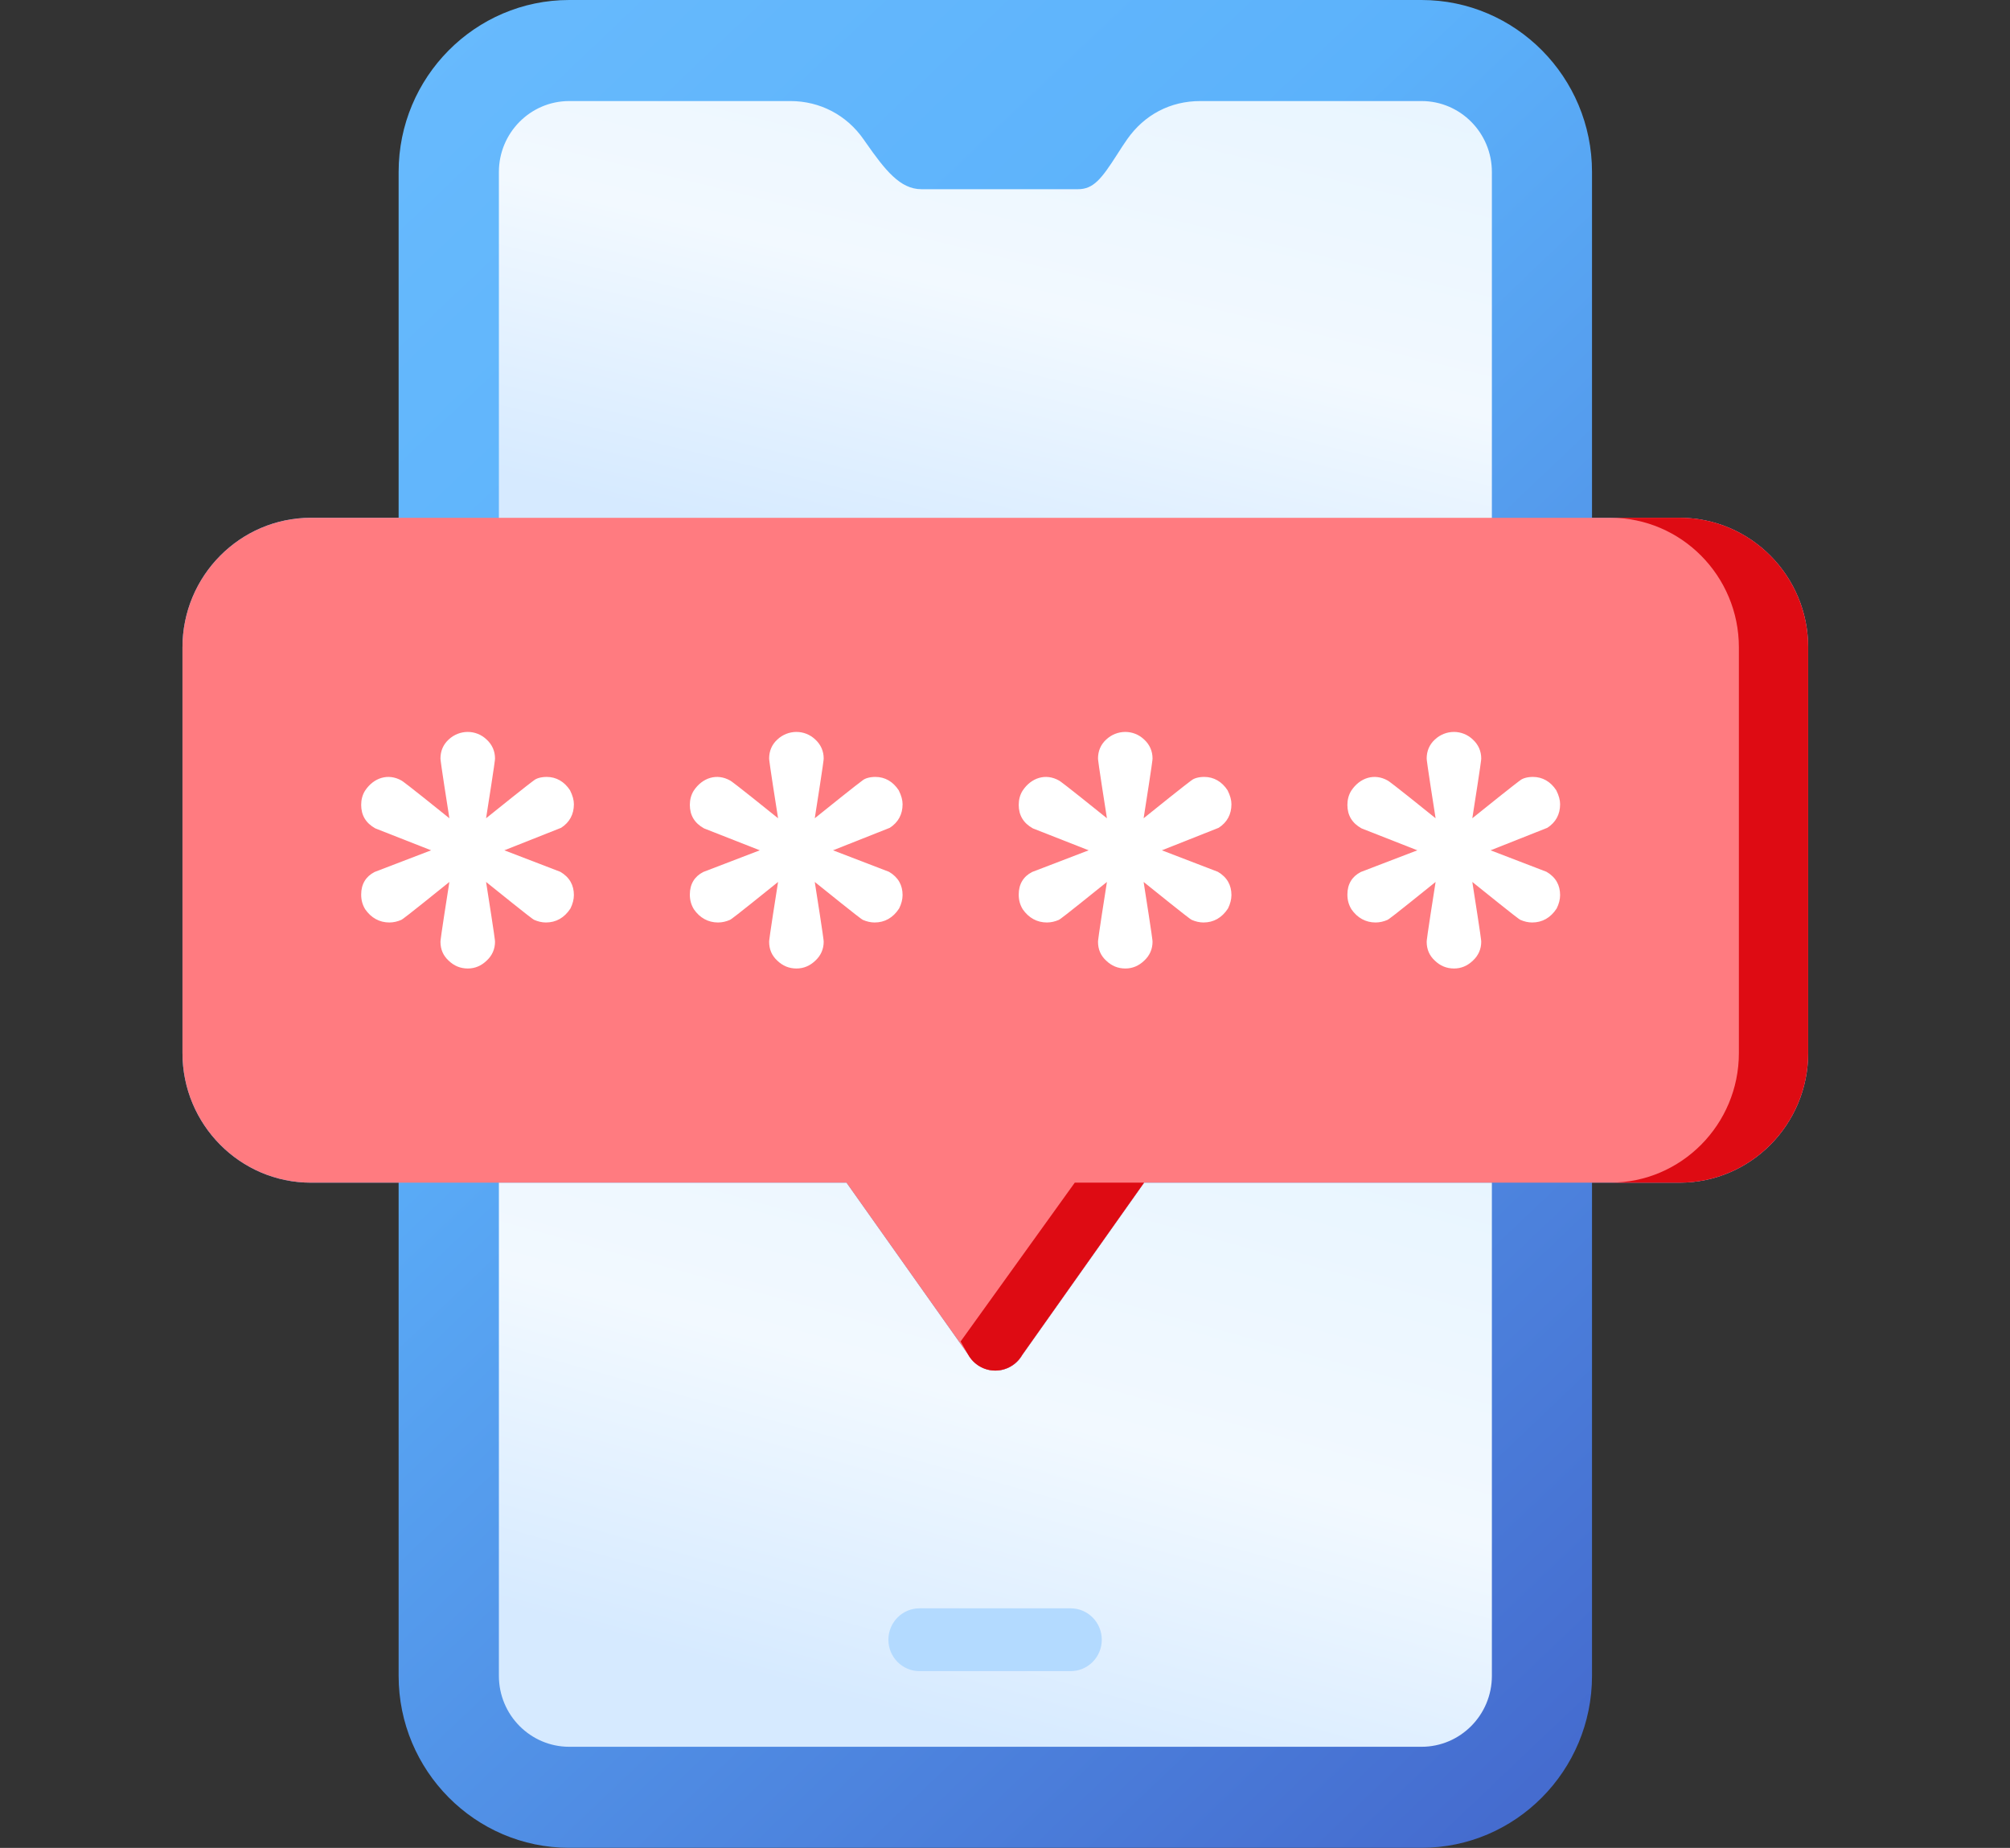
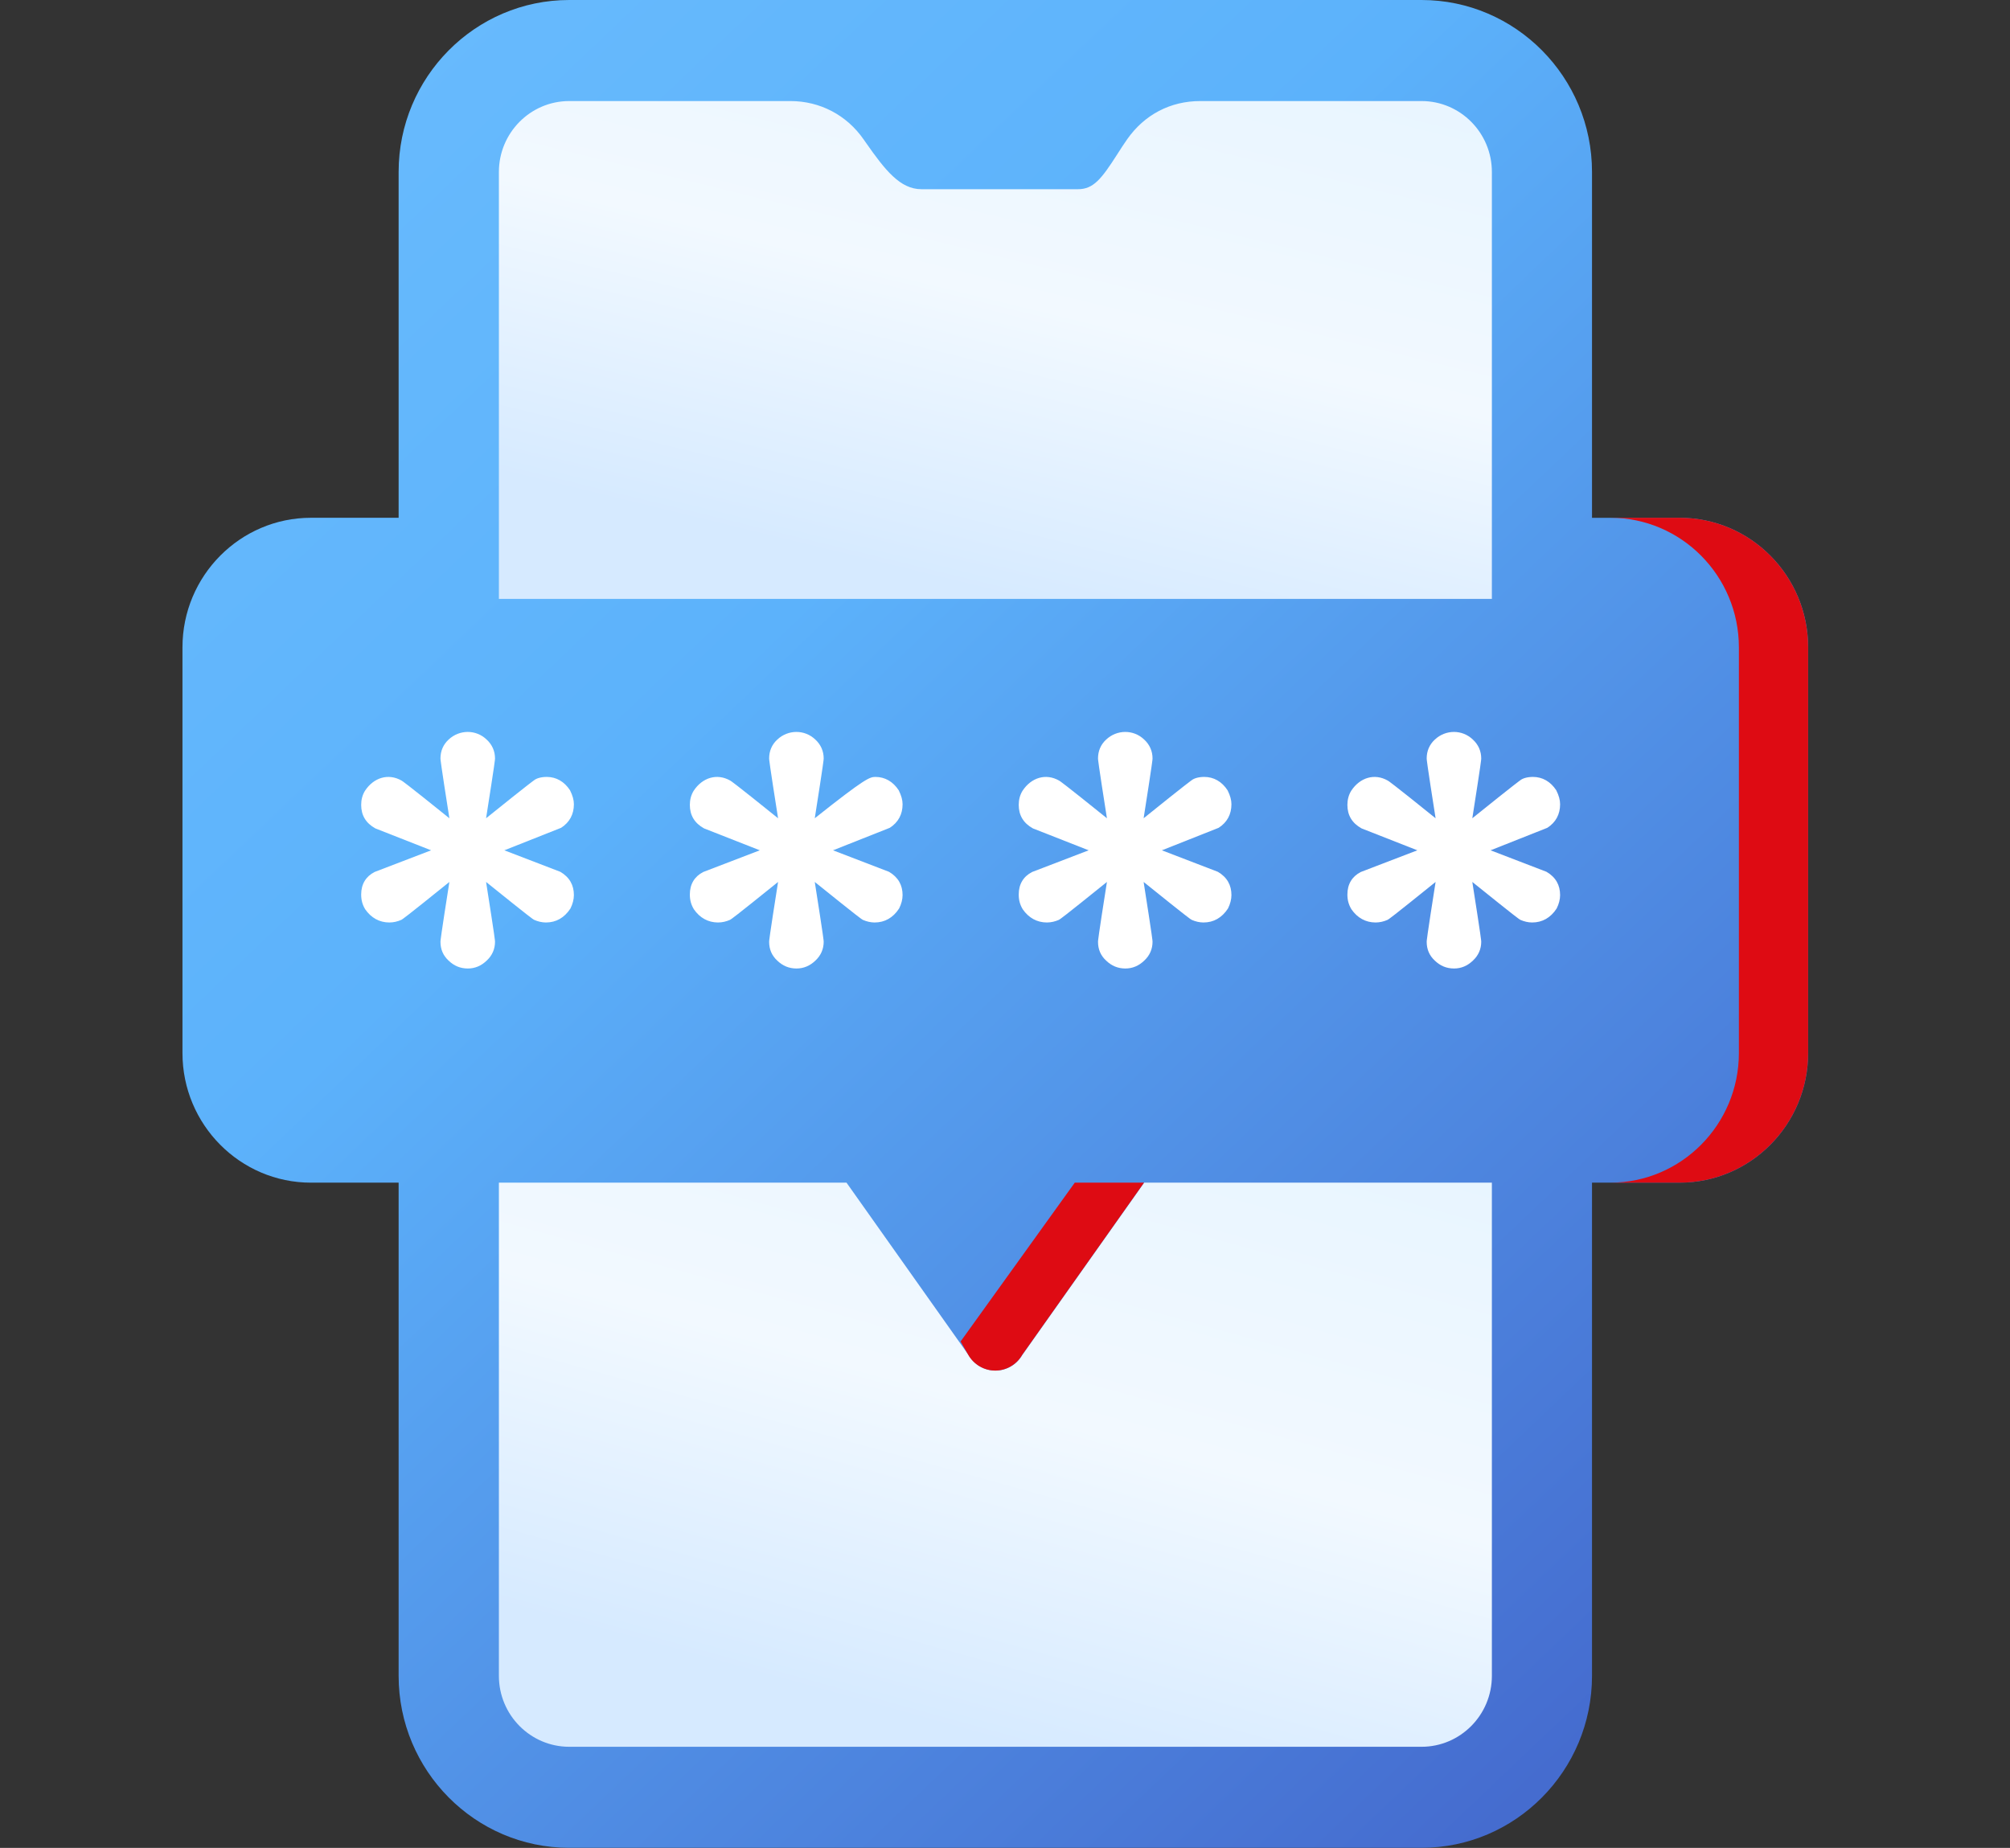
<svg xmlns="http://www.w3.org/2000/svg" width="87" height="80" viewBox="0 0 87 80" fill="none">
  <rect x="0" y="0" width="87" height="80" fill="#333333" stroke="none" />
  <path d="M72.702 22.417H68.908V7.444C68.908 3.34 65.598 0 61.53 0H24.636C20.566 0 17.254 3.34 17.254 7.444V22.416H13.46C10.393 22.416 7.898 24.933 7.898 28.025V45.592C7.898 48.685 10.393 51.201 13.46 51.201H17.254V72.553C17.254 76.658 20.566 79.997 24.636 79.997H61.53C65.598 79.997 68.908 76.658 68.908 72.553V51.201H72.702C75.769 51.201 78.263 48.685 78.263 45.592V28.026C78.263 24.933 75.768 22.417 72.702 22.417Z" fill="url(#paint0_linear_14174_345733)" />
  <path d="M64.574 25.928V7.445C64.574 5.752 63.209 4.375 61.531 4.375H51.953C50.658 4.375 49.533 4.964 48.784 6.035C48.636 6.246 48.497 6.463 48.363 6.673C47.674 7.751 47.327 8.191 46.659 8.191H39.878C38.96 8.191 38.308 7.36 37.486 6.186L37.383 6.039C36.65 4.982 35.494 4.375 34.21 4.375H24.637C22.959 4.375 21.594 5.752 21.594 7.445V25.928L64.574 25.928Z" fill="url(#paint1_linear_14174_345733)" />
  <path d="M49.524 51.201L44.251 58.657C44.01 59.078 43.565 59.337 43.085 59.337C42.604 59.337 42.159 59.078 41.918 58.657L36.64 51.201H21.594V72.553C21.594 74.246 22.959 75.623 24.637 75.623H61.531C63.209 75.623 64.574 74.246 64.574 72.553V51.201H49.524Z" fill="url(#paint2_linear_14174_345733)" />
-   <path d="M46.342 72.348H39.8C39.056 72.348 38.453 71.74 38.453 70.989C38.453 70.238 39.056 69.629 39.8 69.629H46.342C47.086 69.629 47.689 70.238 47.689 70.989C47.689 71.74 47.086 72.348 46.342 72.348Z" fill="#B3DAFF" />
-   <path d="M72.702 22.417H13.46C10.393 22.417 7.898 24.933 7.898 28.026V45.592C7.898 48.685 10.393 51.201 13.46 51.201H36.639L41.917 58.657C42.158 59.078 42.603 59.336 43.084 59.336C43.564 59.336 44.009 59.077 44.25 58.657L49.523 51.201H72.702C75.769 51.201 78.263 48.685 78.263 45.592V28.026C78.263 24.933 75.768 22.417 72.702 22.417Z" fill="#FF7B80" />
  <path d="M72.7 22.416H69.703C72.77 22.416 75.265 24.932 75.265 28.025V45.591C75.265 48.684 72.77 51.2 69.703 51.2H72.7C75.767 51.2 78.262 48.684 78.262 45.591V28.025C78.262 24.932 75.767 22.416 72.7 22.416Z" fill="#DE0B13" />
  <path d="M41.578 58.077L41.911 58.657C42.152 59.078 42.596 59.336 43.077 59.336C43.558 59.336 44.002 59.077 44.243 58.657L49.517 51.201H46.52L41.578 58.077Z" fill="#DE0B13" />
  <path d="M24.84 38.752C24.84 38.936 24.787 39.138 24.691 39.331C24.427 39.735 24.068 39.937 23.629 39.937C23.453 39.937 23.278 39.893 23.12 39.823C23.067 39.796 22.979 39.744 21.039 38.182C21.426 40.639 21.426 40.727 21.426 40.771C21.426 41.087 21.303 41.368 21.066 41.587C20.829 41.815 20.557 41.929 20.25 41.929C19.925 41.929 19.653 41.815 19.416 41.587C19.179 41.368 19.065 41.095 19.065 40.771C19.065 40.736 19.065 40.63 19.451 38.182C17.503 39.753 17.423 39.796 17.371 39.823C17.213 39.893 17.037 39.937 16.853 39.937C16.423 39.937 16.063 39.735 15.808 39.367C15.685 39.165 15.633 38.962 15.633 38.726C15.633 38.278 15.835 37.945 16.212 37.751L18.661 36.812L18.617 36.795L16.247 35.864C15.835 35.636 15.633 35.294 15.633 34.846C15.633 34.627 15.685 34.416 15.8 34.232C16.177 33.661 16.809 33.468 17.38 33.793C17.423 33.819 17.511 33.863 19.451 35.425C19.065 32.977 19.065 32.872 19.065 32.837C19.065 32.52 19.179 32.239 19.416 32.02C19.881 31.581 20.601 31.572 21.066 32.02C21.303 32.239 21.426 32.52 21.426 32.837C21.426 32.88 21.426 32.968 21.039 35.425C22.979 33.863 23.067 33.819 23.111 33.784C23.216 33.696 23.418 33.635 23.664 33.635C24.076 33.635 24.427 33.837 24.673 34.214C24.787 34.442 24.84 34.636 24.84 34.82C24.84 35.25 24.656 35.601 24.287 35.838L21.873 36.795L21.829 36.812L24.252 37.743C24.656 37.98 24.84 38.322 24.84 38.752Z" fill="white" />
-   <path d="M39.067 38.752C39.067 38.936 39.014 39.138 38.917 39.331C38.654 39.735 38.294 39.937 37.855 39.937C37.68 39.937 37.504 39.893 37.346 39.823C37.294 39.796 37.206 39.744 35.266 38.182C35.652 40.639 35.652 40.727 35.652 40.771C35.652 41.087 35.53 41.368 35.293 41.587C35.056 41.815 34.783 41.929 34.476 41.929C34.151 41.929 33.879 41.815 33.642 41.587C33.405 41.368 33.291 41.095 33.291 40.771C33.291 40.736 33.291 40.63 33.678 38.182C31.729 39.753 31.65 39.796 31.597 39.823C31.439 39.893 31.264 39.937 31.079 39.937C30.649 39.937 30.289 39.735 30.035 39.367C29.912 39.165 29.859 38.962 29.859 38.726C29.859 38.278 30.061 37.945 30.439 37.751L32.887 36.812L32.844 36.795L30.474 35.864C30.061 35.636 29.859 35.294 29.859 34.846C29.859 34.627 29.912 34.416 30.026 34.232C30.404 33.661 31.036 33.468 31.606 33.793C31.65 33.819 31.738 33.863 33.678 35.425C33.291 32.977 33.291 32.872 33.291 32.837C33.291 32.52 33.405 32.239 33.642 32.02C34.108 31.581 34.827 31.572 35.293 32.02C35.53 32.239 35.652 32.52 35.652 32.837C35.652 32.88 35.652 32.968 35.266 35.425C37.206 33.863 37.294 33.819 37.337 33.784C37.443 33.696 37.645 33.635 37.891 33.635C38.303 33.635 38.654 33.837 38.9 34.214C39.014 34.442 39.067 34.636 39.067 34.82C39.067 35.25 38.882 35.601 38.514 35.838L36.1 36.795L36.056 36.812L38.479 37.743C38.882 37.98 39.067 38.322 39.067 38.752Z" fill="white" />
+   <path d="M39.067 38.752C39.067 38.936 39.014 39.138 38.917 39.331C38.654 39.735 38.294 39.937 37.855 39.937C37.68 39.937 37.504 39.893 37.346 39.823C37.294 39.796 37.206 39.744 35.266 38.182C35.652 40.639 35.652 40.727 35.652 40.771C35.652 41.087 35.53 41.368 35.293 41.587C35.056 41.815 34.783 41.929 34.476 41.929C34.151 41.929 33.879 41.815 33.642 41.587C33.405 41.368 33.291 41.095 33.291 40.771C33.291 40.736 33.291 40.63 33.678 38.182C31.729 39.753 31.65 39.796 31.597 39.823C31.439 39.893 31.264 39.937 31.079 39.937C30.649 39.937 30.289 39.735 30.035 39.367C29.912 39.165 29.859 38.962 29.859 38.726C29.859 38.278 30.061 37.945 30.439 37.751L32.887 36.812L32.844 36.795L30.474 35.864C30.061 35.636 29.859 35.294 29.859 34.846C29.859 34.627 29.912 34.416 30.026 34.232C30.404 33.661 31.036 33.468 31.606 33.793C31.65 33.819 31.738 33.863 33.678 35.425C33.291 32.977 33.291 32.872 33.291 32.837C33.291 32.52 33.405 32.239 33.642 32.02C34.108 31.581 34.827 31.572 35.293 32.02C35.53 32.239 35.652 32.52 35.652 32.837C35.652 32.88 35.652 32.968 35.266 35.425C37.443 33.696 37.645 33.635 37.891 33.635C38.303 33.635 38.654 33.837 38.9 34.214C39.014 34.442 39.067 34.636 39.067 34.82C39.067 35.25 38.882 35.601 38.514 35.838L36.1 36.795L36.056 36.812L38.479 37.743C38.882 37.98 39.067 38.322 39.067 38.752Z" fill="white" />
  <path d="M53.301 38.752C53.301 38.936 53.248 39.138 53.152 39.331C52.888 39.735 52.529 39.937 52.09 39.937C51.914 39.937 51.739 39.893 51.581 39.823C51.528 39.796 51.44 39.744 49.5 38.182C49.886 40.639 49.886 40.727 49.886 40.771C49.886 41.087 49.764 41.368 49.527 41.587C49.29 41.815 49.018 41.929 48.71 41.929C48.386 41.929 48.114 41.815 47.877 41.587C47.639 41.368 47.526 41.095 47.526 40.771C47.526 40.736 47.526 40.63 47.912 38.182C45.963 39.753 45.884 39.796 45.832 39.823C45.673 39.893 45.498 39.937 45.314 39.937C44.884 39.937 44.524 39.735 44.269 39.367C44.146 39.165 44.094 38.962 44.094 38.726C44.094 38.278 44.296 37.945 44.673 37.751L47.122 36.812L47.078 36.795L44.708 35.864C44.296 35.636 44.094 35.294 44.094 34.846C44.094 34.627 44.146 34.416 44.261 34.232C44.638 33.661 45.27 33.468 45.84 33.793C45.884 33.819 45.972 33.863 47.912 35.425C47.526 32.977 47.526 32.872 47.526 32.837C47.526 32.52 47.639 32.239 47.877 32.02C48.342 31.581 49.062 31.572 49.527 32.02C49.764 32.239 49.886 32.52 49.886 32.837C49.886 32.88 49.886 32.968 49.5 35.425C51.44 33.863 51.528 33.819 51.572 33.784C51.677 33.696 51.879 33.635 52.125 33.635C52.537 33.635 52.888 33.837 53.134 34.214C53.248 34.442 53.301 34.636 53.301 34.82C53.301 35.25 53.117 35.601 52.748 35.838L50.334 36.795L50.29 36.812L52.713 37.743C53.117 37.98 53.301 38.322 53.301 38.752Z" fill="white" />
  <path d="M67.527 38.752C67.527 38.936 67.475 39.138 67.378 39.331C67.115 39.735 66.755 39.937 66.316 39.937C66.141 39.937 65.965 39.893 65.807 39.823C65.754 39.796 65.667 39.744 63.727 38.182C64.113 40.639 64.113 40.727 64.113 40.771C64.113 41.087 63.99 41.368 63.753 41.587C63.516 41.815 63.244 41.929 62.937 41.929C62.612 41.929 62.34 41.815 62.103 41.587C61.866 41.368 61.752 41.095 61.752 40.771C61.752 40.736 61.752 40.63 62.138 38.182C60.19 39.753 60.111 39.796 60.058 39.823C59.9 39.893 59.724 39.937 59.54 39.937C59.11 39.937 58.75 39.735 58.496 39.367C58.373 39.165 58.32 38.962 58.32 38.726C58.32 38.278 58.522 37.945 58.9 37.751L61.348 36.812L61.304 36.795L58.934 35.864C58.522 35.636 58.32 35.294 58.32 34.846C58.32 34.627 58.373 34.416 58.487 34.232C58.864 33.661 59.496 33.468 60.067 33.793C60.111 33.819 60.199 33.863 62.138 35.425C61.752 32.977 61.752 32.872 61.752 32.837C61.752 32.52 61.866 32.239 62.103 32.02C62.568 31.581 63.288 31.572 63.753 32.02C63.99 32.239 64.113 32.52 64.113 32.837C64.113 32.88 64.113 32.968 63.727 35.425C65.667 33.863 65.754 33.819 65.798 33.784C65.904 33.696 66.106 33.635 66.351 33.635C66.764 33.635 67.115 33.837 67.361 34.214C67.475 34.442 67.527 34.636 67.527 34.82C67.527 35.25 67.343 35.601 66.974 35.838L64.561 36.795L64.517 36.812L66.939 37.743C67.343 37.98 67.527 38.322 67.527 38.752Z" fill="white" />
  <defs>
    <linearGradient id="paint0_linear_14174_345733" x1="-0.876" y1="-25.476" x2="82.42" y2="62.086" gradientUnits="userSpaceOnUse">
      <stop stop-color="#74C3FF" />
      <stop offset="0.512" stop-color="#5CB2FB" />
      <stop offset="1" stop-color="#456CCF" />
    </linearGradient>
    <linearGradient id="paint1_linear_14174_345733" x1="51.478" y1="27.821" x2="57.63" y2="2.605" gradientUnits="userSpaceOnUse">
      <stop stop-color="#D6EAFF" />
      <stop offset="0.486" stop-color="#F2F9FF" />
      <stop offset="1" stop-color="#E8F5FF" />
    </linearGradient>
    <linearGradient id="paint2_linear_14174_345733" x1="51.478" y1="77.768" x2="59.253" y2="49.644" gradientUnits="userSpaceOnUse">
      <stop stop-color="#D6EAFF" />
      <stop offset="0.486" stop-color="#F2F9FF" />
      <stop offset="1" stop-color="#E8F5FF" />
    </linearGradient>
  </defs>
</svg>